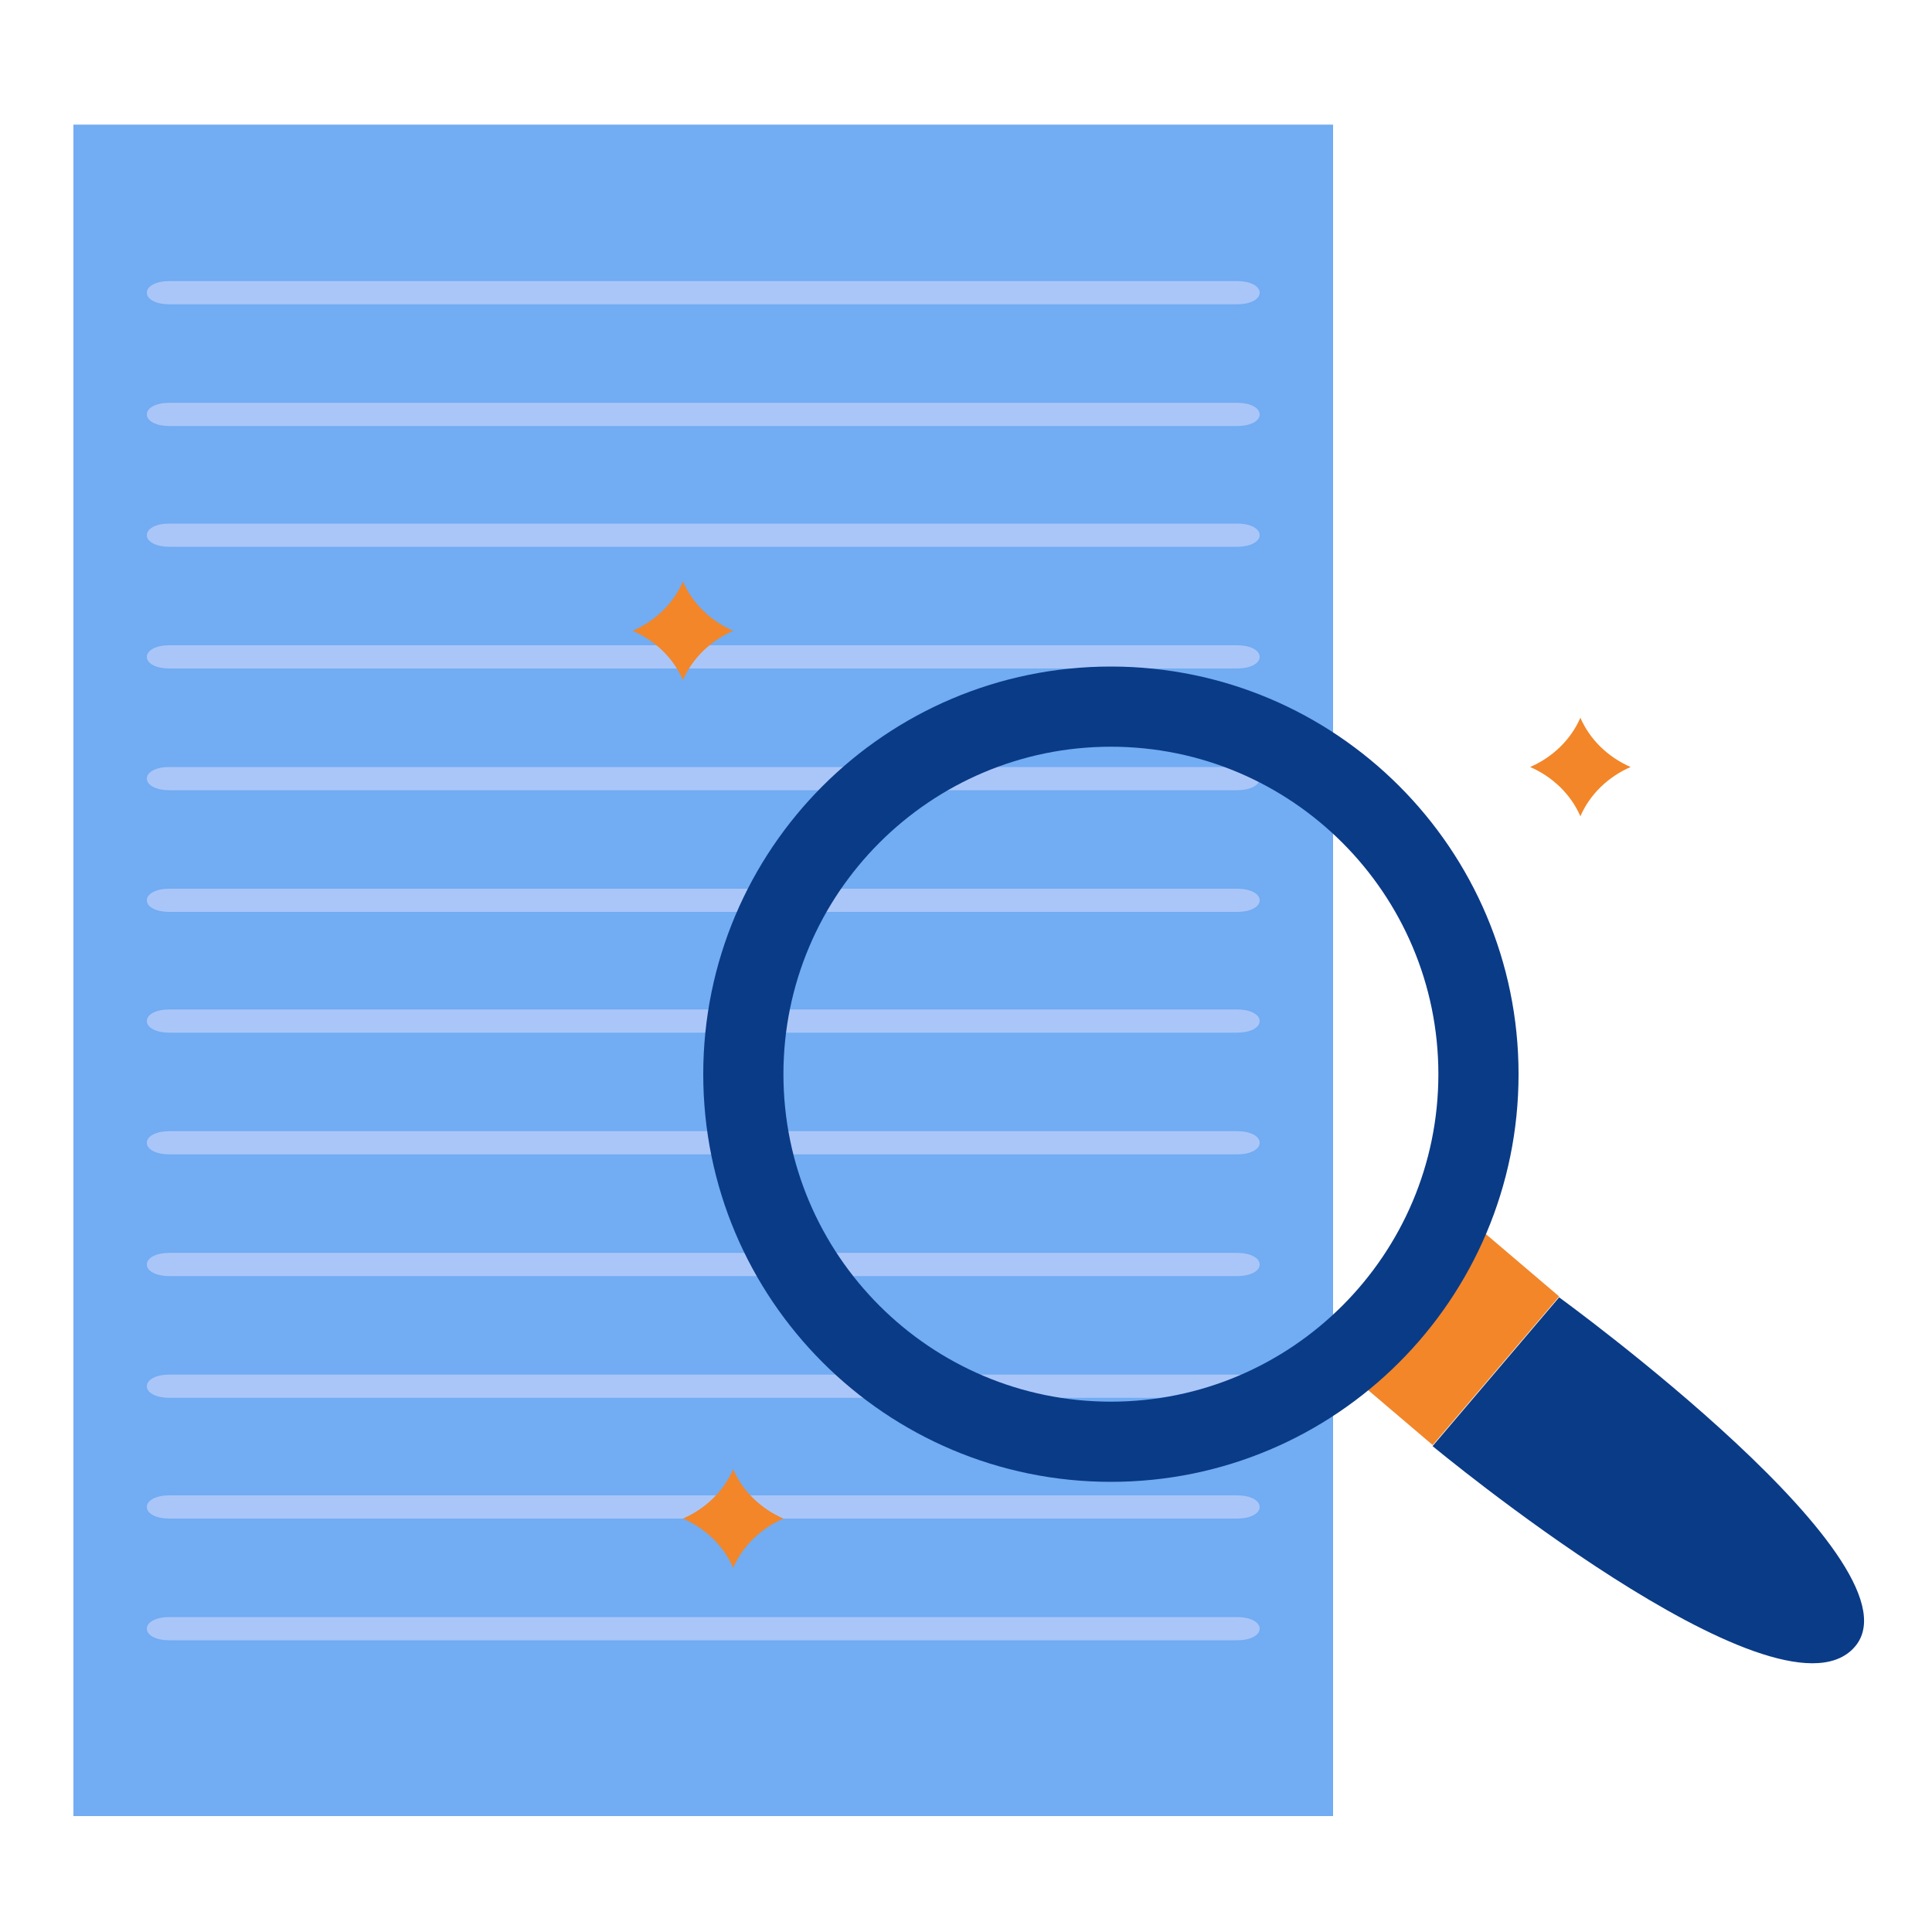
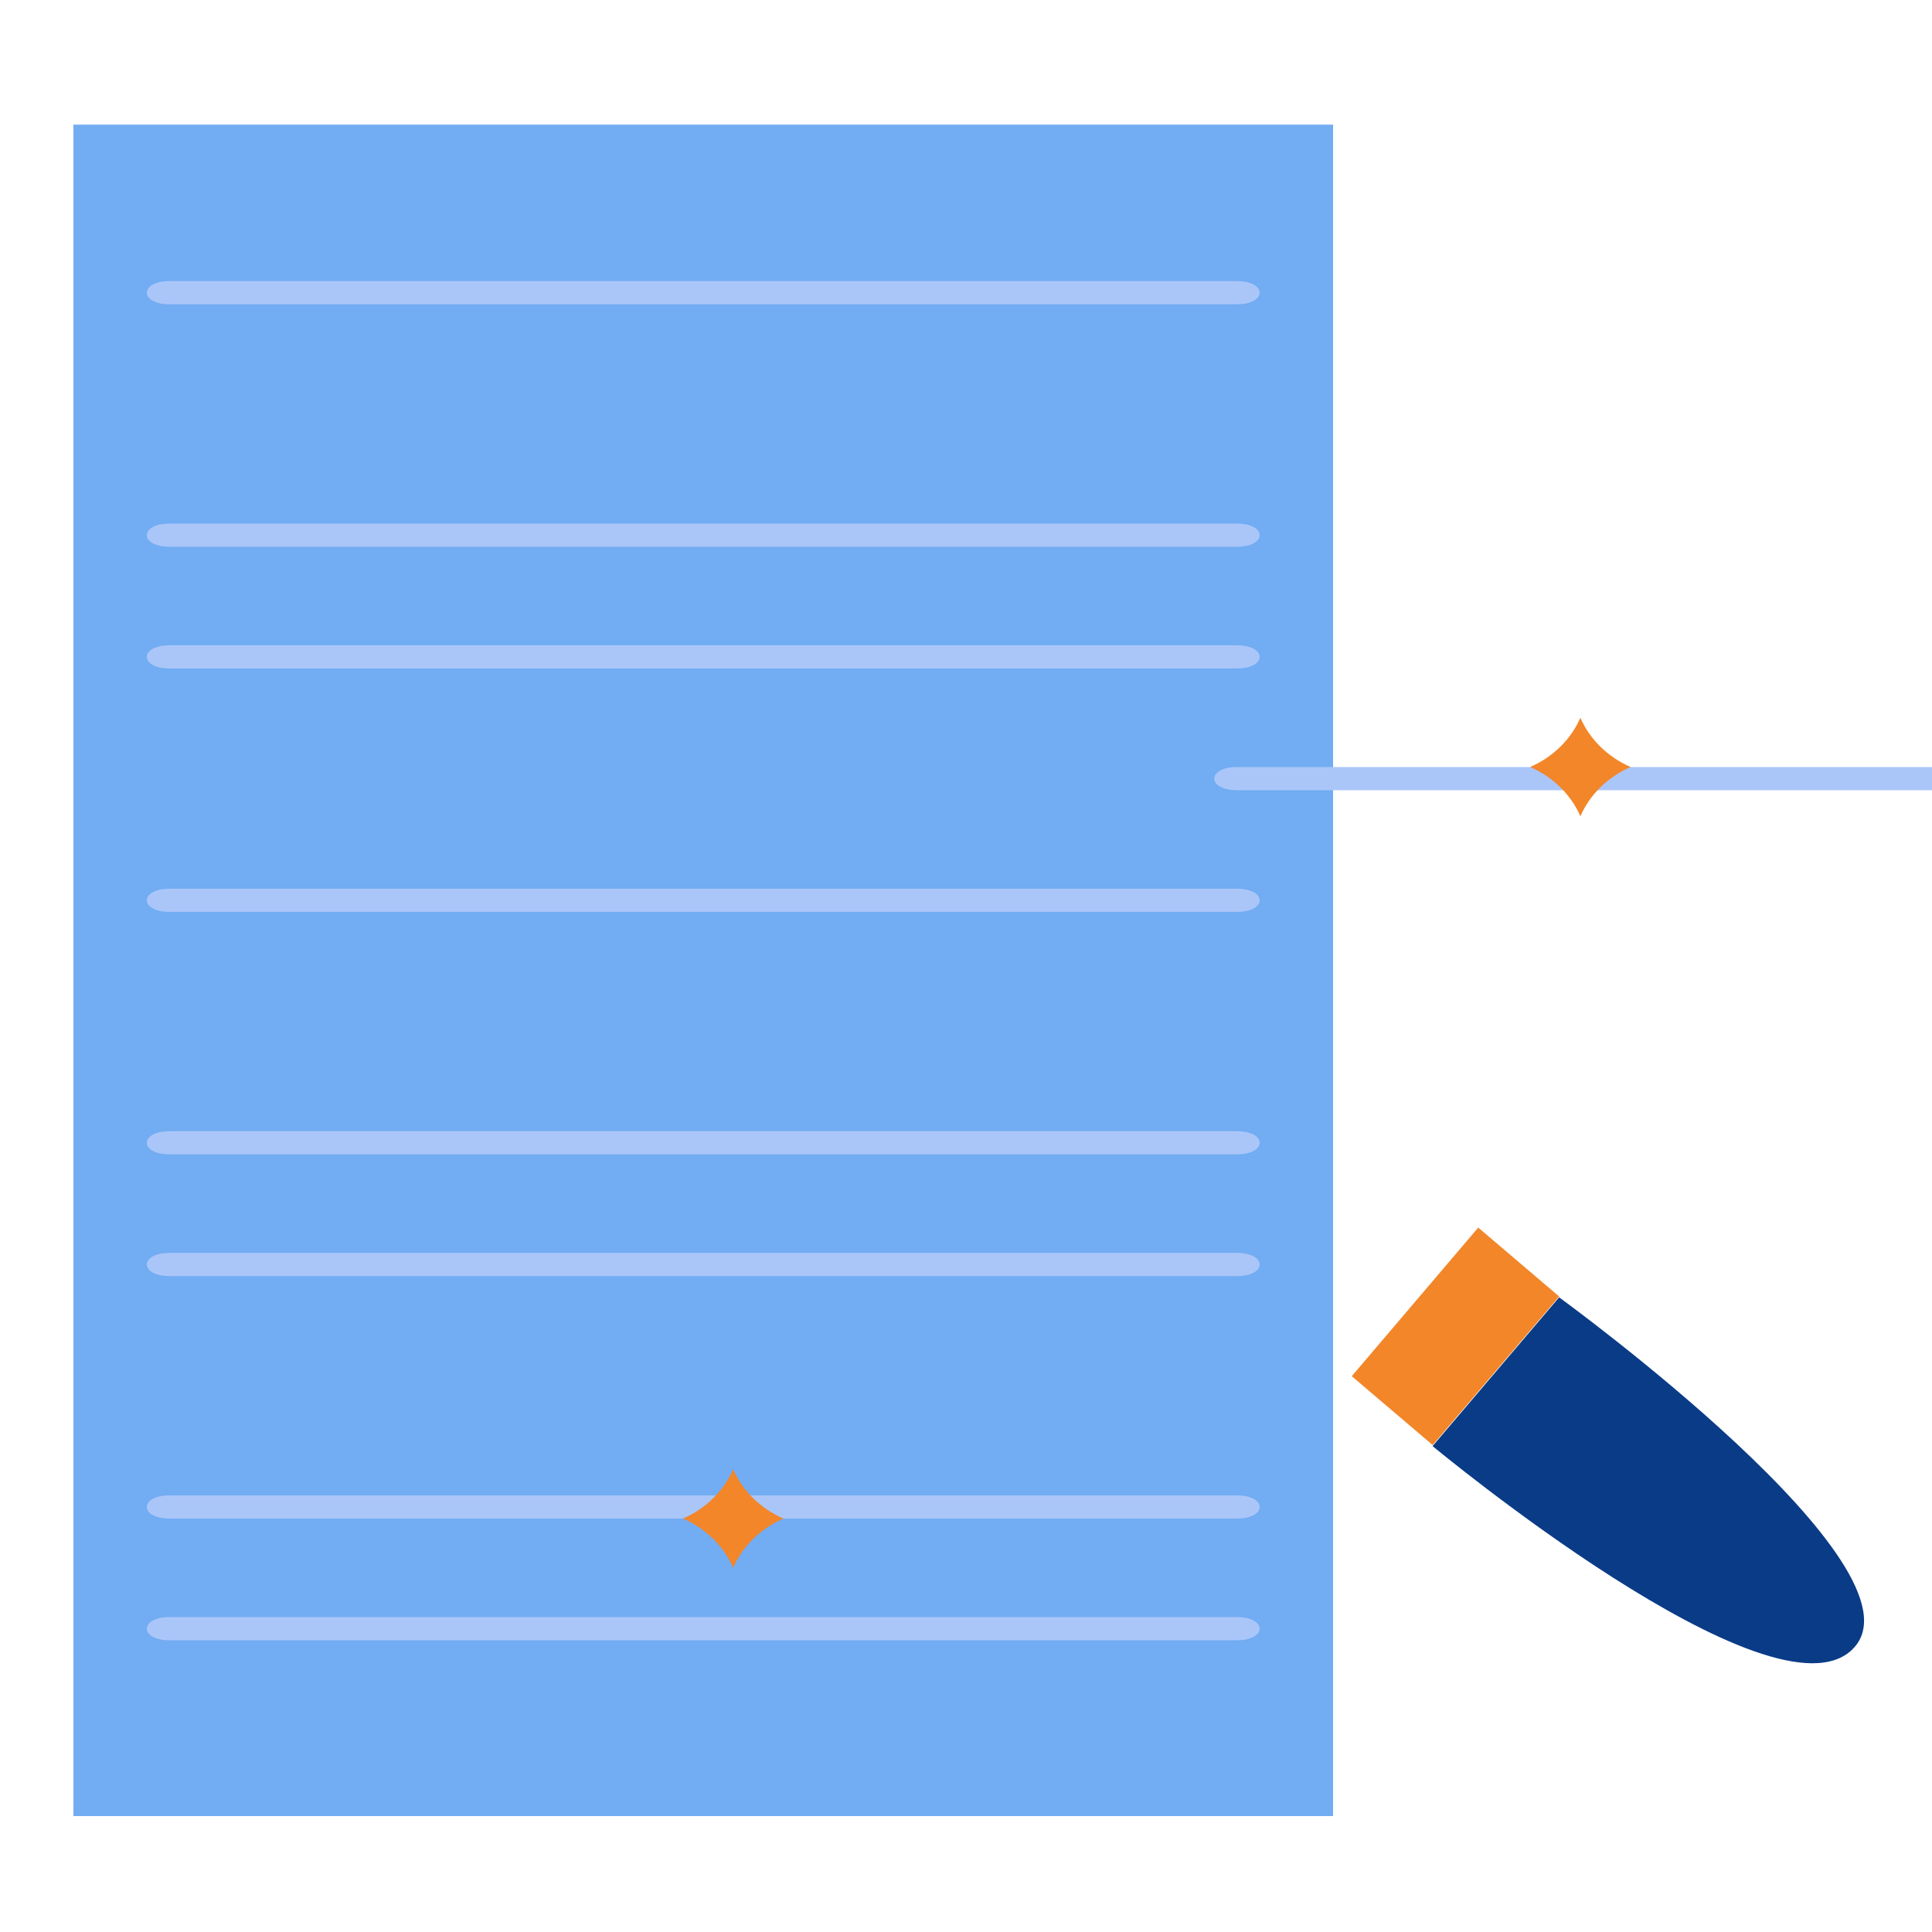
<svg xmlns="http://www.w3.org/2000/svg" id="Calque_1" data-name="Calque 1" version="1.1" viewBox="0 0 200 200">
  <defs>
    <style>
      .cls-1 {
        fill: #f28629;
      }

      .cls-1, .cls-2, .cls-3, .cls-4 {
        stroke-width: 0px;
      }

      .cls-2 {
        fill: #72acf2;
      }

      .cls-3 {
        fill: #aac6f9;
      }

      .cls-4 {
        fill: #0a3b87;
      }
    </style>
  </defs>
  <g>
    <rect class="cls-2" x="7.6" y="12.9" width="130.4" height="175.1" />
    <g>
      <path class="cls-3" d="M128,31.5H17.5c-1.3,0-2.3-.5-2.3-1.2s1-1.2,2.3-1.2h110.6c1.3,0,2.3.5,2.3,1.2s-1,1.2-2.3,1.2Z" />
-       <path class="cls-3" d="M128,44.1H17.5c-1.3,0-2.3-.5-2.3-1.2s1-1.2,2.3-1.2h110.6c1.3,0,2.3.5,2.3,1.2s-1,1.2-2.3,1.2Z" />
      <path class="cls-3" d="M128,56.6H17.5c-1.3,0-2.3-.5-2.3-1.2s1-1.2,2.3-1.2h110.6c1.3,0,2.3.5,2.3,1.2s-1,1.2-2.3,1.2Z" />
      <path class="cls-3" d="M128,69.2H17.5c-1.3,0-2.3-.5-2.3-1.2s1-1.2,2.3-1.2h110.6c1.3,0,2.3.5,2.3,1.2s-1,1.2-2.3,1.2Z" />
-       <path class="cls-3" d="M128,81.8H17.5c-1.3,0-2.3-.5-2.3-1.2s1-1.2,2.3-1.2h110.6c1.3,0,2.3.5,2.3,1.2s-1,1.2-2.3,1.2Z" />
+       <path class="cls-3" d="M128,81.8c-1.3,0-2.3-.5-2.3-1.2s1-1.2,2.3-1.2h110.6c1.3,0,2.3.5,2.3,1.2s-1,1.2-2.3,1.2Z" />
      <path class="cls-3" d="M128,94.4H17.5c-1.3,0-2.3-.5-2.3-1.2s1-1.2,2.3-1.2h110.6c1.3,0,2.3.5,2.3,1.2s-1,1.2-2.3,1.2Z" />
-       <path class="cls-3" d="M128,106.9H17.5c-1.3,0-2.3-.5-2.3-1.2s1-1.2,2.3-1.2h110.6c1.3,0,2.3.5,2.3,1.2s-1,1.2-2.3,1.2Z" />
      <path class="cls-3" d="M128,119.5H17.5c-1.3,0-2.3-.5-2.3-1.2s1-1.2,2.3-1.2h110.6c1.3,0,2.3.5,2.3,1.2s-1,1.2-2.3,1.2Z" />
      <path class="cls-3" d="M128,132.1H17.5c-1.3,0-2.3-.5-2.3-1.2s1-1.2,2.3-1.2h110.6c1.3,0,2.3.5,2.3,1.2s-1,1.2-2.3,1.2Z" />
-       <path class="cls-3" d="M128,144.7H17.5c-1.3,0-2.3-.5-2.3-1.2s1-1.2,2.3-1.2h110.6c1.3,0,2.3.5,2.3,1.2s-1,1.2-2.3,1.2Z" />
      <path class="cls-3" d="M128,157.2H17.5c-1.3,0-2.3-.5-2.3-1.2s1-1.2,2.3-1.2h110.6c1.3,0,2.3.5,2.3,1.2s-1,1.2-2.3,1.2Z" />
      <path class="cls-3" d="M128,169.8H17.5c-1.3,0-2.3-.5-2.3-1.2s1-1.2,2.3-1.2h110.6c1.3,0,2.3.5,2.3,1.2s-1,1.2-2.3,1.2Z" />
    </g>
    <g>
      <g>
        <rect class="cls-1" x="140.6" y="132.9" width="20.2" height="11" transform="translate(-52.4 163.4) rotate(-49.6)" />
        <path class="cls-4" d="M148.3,149.7s35.3,29.3,43.5,21c8.3-8.3-30.4-36.4-30.4-36.4l-13.1,15.4Z" />
      </g>
-       <path class="cls-4" d="M115,153.4c-23.3,0-42.2-18.9-42.2-42.2s18.9-42.2,42.2-42.2,42.2,18.9,42.2,42.2-18.9,42.2-42.2,42.2ZM115,77.3c-18.7,0-33.9,15.2-33.9,33.9s15.2,33.9,33.9,33.9,33.9-15.2,33.9-33.9-15.2-33.9-33.9-33.9Z" />
    </g>
  </g>
  <path class="cls-1" d="M168.8,79.4c-2.3,1-4.2,2.8-5.2,5.1-1-2.3-2.9-4.1-5.2-5.1,2.3-1,4.2-2.8,5.2-5.1,1,2.3,2.9,4.1,5.2,5.1Z" />
-   <path class="cls-1" d="M75.9,65.3c-2.3,1-4.2,2.8-5.2,5.1-1-2.3-2.9-4.1-5.2-5.1,2.3-1,4.2-2.8,5.2-5.1,1,2.3,2.9,4.1,5.2,5.1Z" />
  <path class="cls-1" d="M81.1,157.2c-2.3,1-4.2,2.8-5.2,5.1-1-2.3-2.9-4.1-5.2-5.1,2.3-1,4.2-2.8,5.2-5.1,1,2.3,2.9,4.1,5.2,5.1Z" />
</svg>